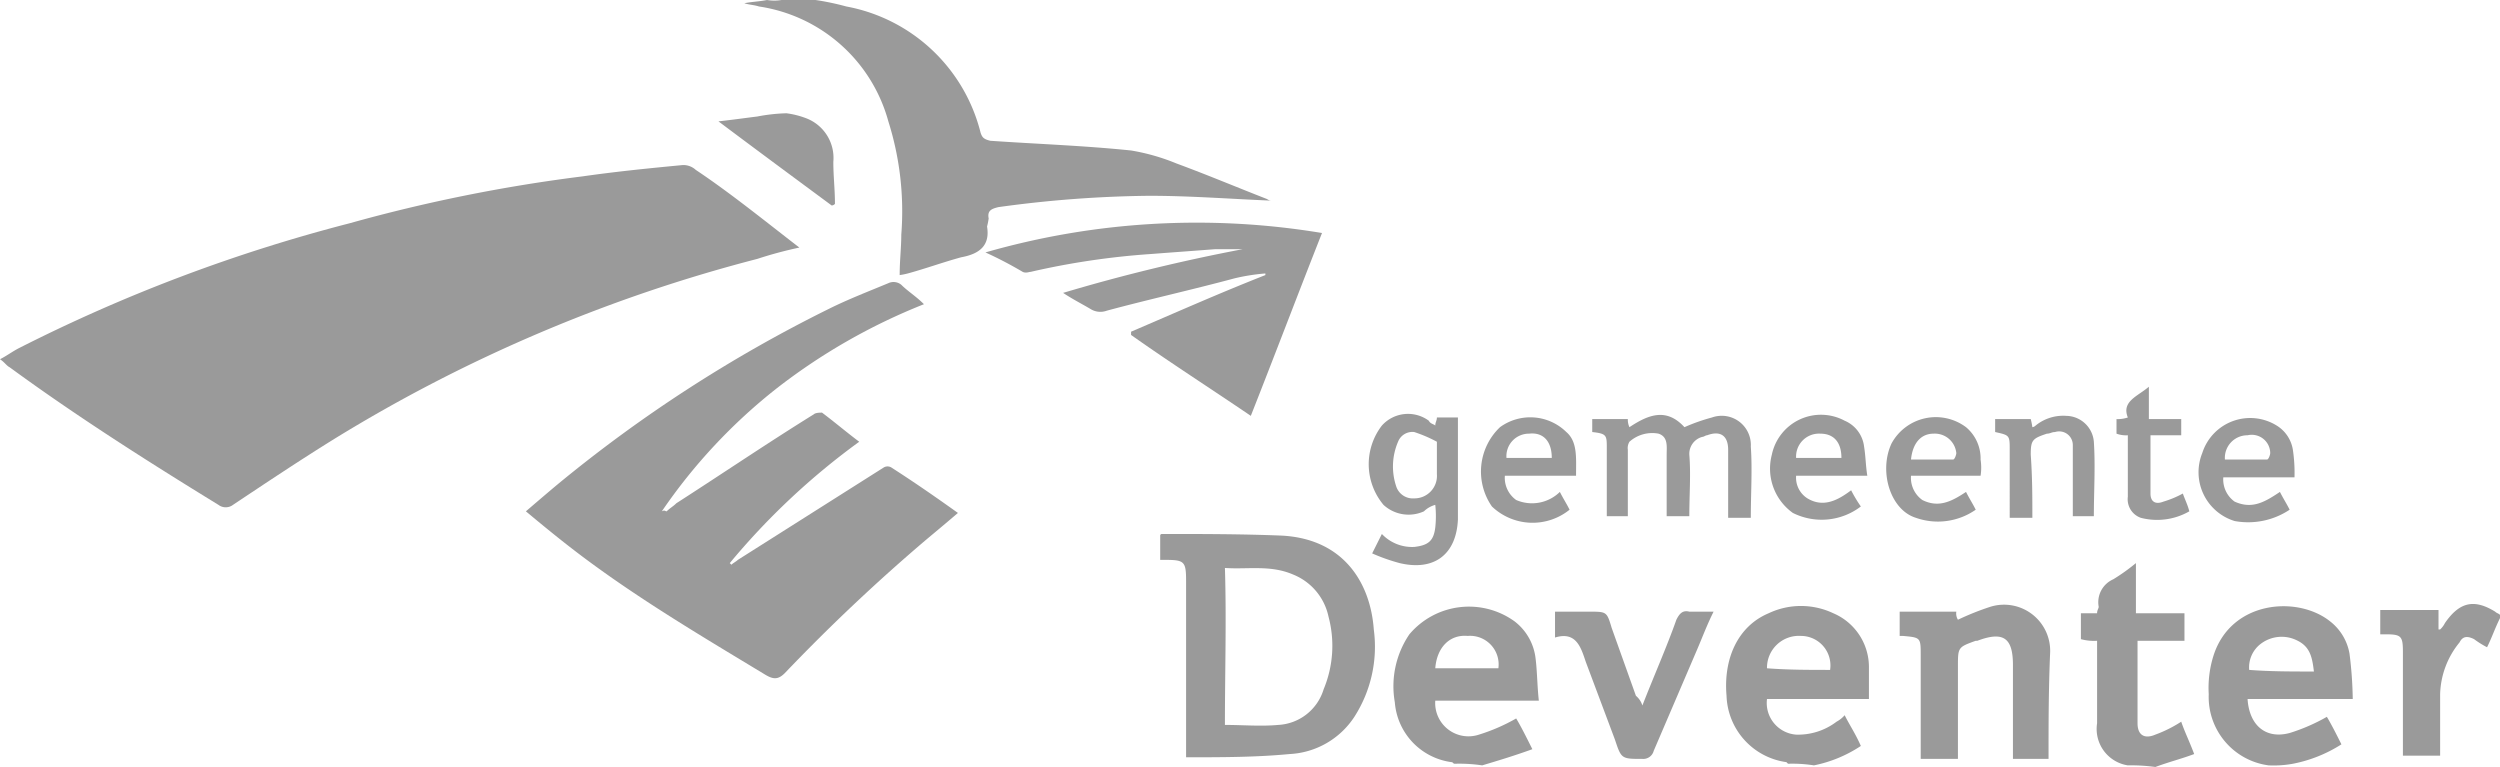
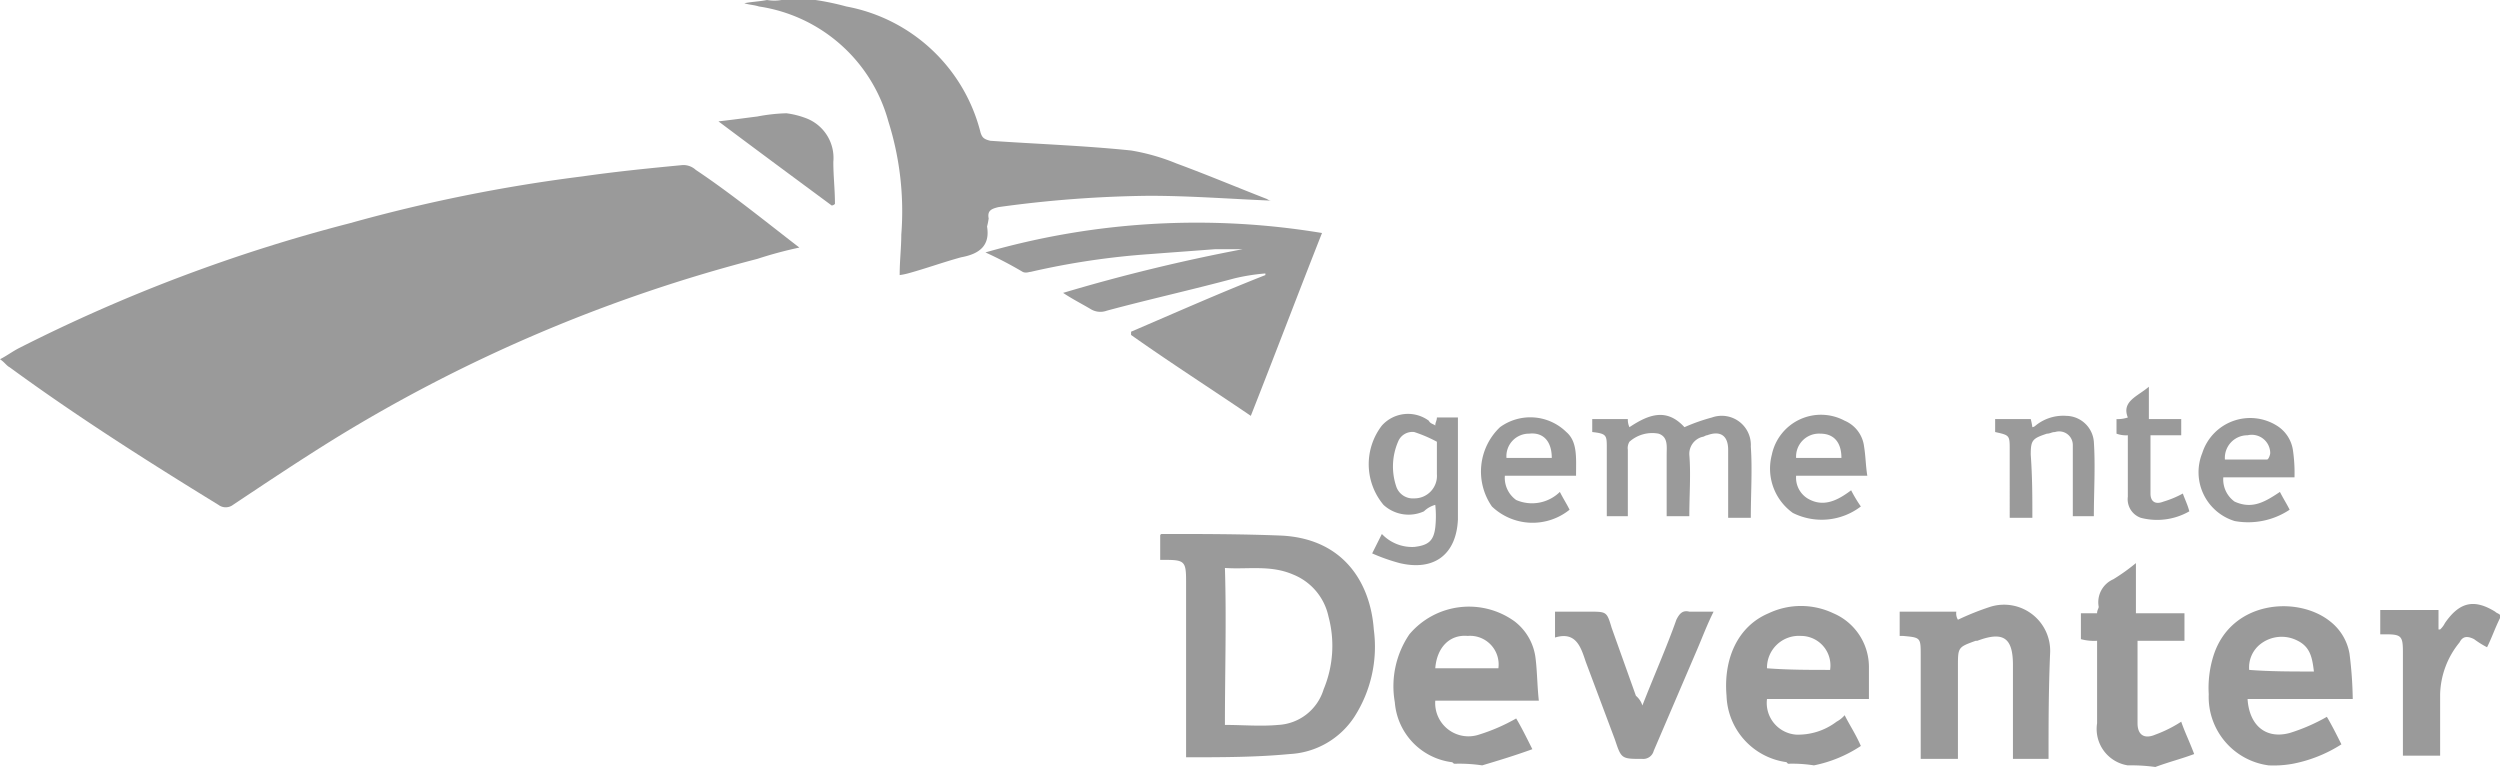
<svg xmlns="http://www.w3.org/2000/svg" id="Group_606" data-name="Group 606" viewBox="0 0 154.5 47.4">
  <defs>
    <style>
      .cls-1 {
        fill: #9a9a9a;
      }
    </style>
  </defs>
  <path id="Path_369" data-name="Path 369" class="cls-1" d="M50.4,0a16.247,16.247,0,0,1,1.9.4,10.533,10.533,0,0,1,8.3,7.8c.1.3.2.4.6.5,2.9.2,5.8.3,8.7.6a12.9,12.9,0,0,1,2.8.8c1.9.7,3.8,1.5,5.6,2.2a.494.494,0,0,0,.3.1c-2.5-.1-5-.3-7.6-.3a72.763,72.763,0,0,0-9.3.7c-.4.1-.7.2-.6.7a4.331,4.331,0,0,1-.1.5c.2,1.2-.5,1.7-1.6,1.9-1.1.3-2.2.7-3.3,1a4.331,4.331,0,0,1-.5.1c0-.9.1-1.7.1-2.5a18.443,18.443,0,0,0-.8-7,9.782,9.782,0,0,0-8-7.1c-.3-.1-.6-.1-.9-.2.5-.1.9-.1,1.4-.2a2.719,2.719,0,0,0,.9,0Z" />
  <path id="Path_370" data-name="Path 370" class="cls-1" d="M89.9,47.2c-.1,0-.1-.1-.2-.1a4.048,4.048,0,0,1-3.5-3.7,5.713,5.713,0,0,1,.9-4.2,4.818,4.818,0,0,1,6.5-.8,3.369,3.369,0,0,1,1.3,2.3c.1.8.1,1.7.2,2.6H88.7a2.056,2.056,0,0,0,2.7,2.1,11.459,11.459,0,0,0,2.3-1c.3.5.6,1.1,1,1.9-1.1.4-2.1.7-3.1,1A9.7,9.7,0,0,0,89.9,47.2Zm-1.2-5.9h3.9a1.767,1.767,0,0,0-1.9-2C89.6,39.2,88.8,40,88.7,41.3Z" />
  <path id="Path_371" data-name="Path 371" class="cls-1" d="M140.2,47.3h0a4.265,4.265,0,0,1-3.7-4.4,6.605,6.605,0,0,1,.3-2.4c1.1-3.4,5.2-3.7,7.2-2.1a3.219,3.219,0,0,1,1.2,2,24.582,24.582,0,0,1,.2,2.8h-6.5c.1,1.6,1.1,2.5,2.6,2.1a11.459,11.459,0,0,0,2.3-1c.3.5.6,1.1.9,1.7a8.593,8.593,0,0,1-3,1.2A6.622,6.622,0,0,1,140.2,47.3Zm2.8-5.8c-.1-.8-.2-1.5-1-1.9a2.132,2.132,0,0,0-2.3.2,1.828,1.828,0,0,0-.7,1.6C140.3,41.5,141.6,41.5,143,41.5Z" />
  <path id="Path_372" data-name="Path 372" class="cls-1" d="M110.5,47.2l-.1-.1a4.283,4.283,0,0,1-3.7-4.1c-.2-2.3.7-4.3,2.6-5.1a4.669,4.669,0,0,1,4,0,3.613,3.613,0,0,1,2.2,3.3v2h-6.3a1.961,1.961,0,0,0,1.8,2.2,3.926,3.926,0,0,0,2.5-.8,1.756,1.756,0,0,0,.5-.4c.3.6.7,1.2,1,1.9a8.125,8.125,0,0,1-2.9,1.2A8.6,8.6,0,0,0,110.5,47.2Zm2.6-5.8a1.823,1.823,0,0,0-1.8-2.1,1.97,1.97,0,0,0-2.1,2C110.5,41.4,111.8,41.4,113.1,41.4Z" />
  <path id="Path_373" data-name="Path 373" class="cls-1" d="M131.5,47.3a2.276,2.276,0,0,1-1.9-2.6V39.6a3.083,3.083,0,0,1-1-.1V37.9h1c0-.2.1-.3.1-.4a1.547,1.547,0,0,1,.9-1.7,12.132,12.132,0,0,0,1.4-1v3.1h3v1.7h-2.9v5.1c0,.7.4,1,1.1.7a7.973,7.973,0,0,0,1.6-.8c.2.6.5,1.2.8,2-.8.3-1.6.5-2.4.8A10.9,10.9,0,0,0,131.5,47.3Z" />
  <path id="Path_374" data-name="Path 374" class="cls-1" d="M154.5,38.2c-.3.6-.5,1.2-.8,1.8a5.582,5.582,0,0,1-.8-.5c-.4-.2-.7-.2-.9.2a5.26,5.26,0,0,0-1.2,3.2v3.8h-2.3V40.3c0-1-.1-1.1-1.1-1.1h-.3V37.7h3.6v1.2h.1a1.38,1.38,0,0,0,.3-.4c.9-1.3,1.8-1.5,3.1-.7.1.1.2.1.3.2C154.5,38.1,154.5,38.2,154.5,38.2Z" />
  <path id="Path_375" data-name="Path 375" class="cls-1" d="M49.4,15.3a25.044,25.044,0,0,0-2.6.7A95.51,95.51,0,0,0,20.7,27.1c-2.1,1.3-4.2,2.7-6.3,4.1a.746.746,0,0,1-.9,0C9.1,28.5,4.7,25.7.6,22.7c-.2-.1-.3-.3-.6-.5.4-.2.8-.5,1.2-.7a100.606,100.606,0,0,1,20.4-7.7A99.243,99.243,0,0,1,36,10.9c2.1-.3,4.1-.5,6.2-.7a1.136,1.136,0,0,1,.8.3C45.1,11.9,47.2,13.6,49.4,15.3Z" />
-   <path id="Path_376" data-name="Path 376" class="cls-1" d="M41.2,31.6c.2-.2.4-.3.6-.5,2.8-1.8,5.6-3.7,8.5-5.5.1-.1.4-.1.5-.1.8.6,1.5,1.2,2.3,1.8a43.906,43.906,0,0,0-8,7.5l.1.1c.1-.1.3-.2.4-.3l9-5.7a.454.454,0,0,1,.5,0c1.4.9,2.7,1.8,4.1,2.8-.7.6-1.3,1.1-1.9,1.6a115.1,115.1,0,0,0-8.8,8.3c-.4.4-.7.4-1.2.1-3.8-2.3-7.7-4.6-11.3-7.3-1.2-.9-2.3-1.8-3.5-2.8.7-.6,1.4-1.2,2-1.7A86.681,86.681,0,0,1,51.2,19.1c1.2-.6,2.5-1.1,3.7-1.6a.755.755,0,0,1,.8.1c.4.4.9.7,1.4,1.2A37.085,37.085,0,0,0,48,24a34.136,34.136,0,0,0-7.1,7.6C41.1,31.5,41.1,31.6,41.2,31.6Z" />
  <path id="Path_377" data-name="Path 377" class="cls-1" d="M60.9,15.6a47.247,47.247,0,0,1,20.8-1.2c-1.5,3.8-2.9,7.5-4.4,11.3-2.5-1.7-5-3.3-7.4-5v-.2c2.8-1.2,5.5-2.4,8.3-3.5v-.1a12.5,12.5,0,0,0-1.9.3c-2.6.7-5.3,1.3-7.9,2a1.147,1.147,0,0,1-1-.1c-.5-.3-1.1-.6-1.7-1a111.989,111.989,0,0,1,11.1-2.7H75.1c-1.3.1-2.7.2-4,.3a47.227,47.227,0,0,0-7.4,1.1c-.1,0-.3.1-.5,0A24.2,24.2,0,0,0,60.9,15.6Z" />
  <path id="Path_378" data-name="Path 378" class="cls-1" d="M73.3,46.8V35.9c0-1.2-.1-1.3-1.3-1.3h-.3V33.1a.1.1,0,0,1,.1-.1c2.5,0,4.9,0,7.4.1,3.9.2,5.5,3,5.7,5.8a8.017,8.017,0,0,1-1.2,5.4,5.085,5.085,0,0,1-4,2.3C77.6,46.8,75.5,46.8,73.3,46.8Zm2.4-2c1.1,0,2.2.1,3.3,0a3.1,3.1,0,0,0,2.8-2.2,6.981,6.981,0,0,0,.3-4.5,3.607,3.607,0,0,0-2.2-2.6c-1.4-.6-2.8-.3-4.2-.4C75.8,38.3,75.7,41.5,75.7,44.8Z" />
  <path id="Path_379" data-name="Path 379" class="cls-1" d="M126.6,46.9h-2.2V41.1c0-1.7-.6-2.1-2.2-1.5h-.1c-1.1.4-1.1.4-1.1,1.6v5.7h-2.3V40.5c0-1.1,0-1.1-1.1-1.2h-.2V37.8h3.5a.749.749,0,0,0,.1.5,16.673,16.673,0,0,1,2-.8,2.851,2.851,0,0,1,3.7,2.8C126.6,42.6,126.6,44.7,126.6,46.9Z" />
  <path id="Path_380" data-name="Path 380" class="cls-1" d="M101.5,43.6c.7-1.8,1.5-3.6,2.1-5.3.2-.4.4-.6.8-.5h1.5c-.4.8-.7,1.6-1,2.3l-2.7,6.3a.666.666,0,0,1-.7.5c-1.3,0-1.3,0-1.7-1.2L98,40.9c-.3-.9-.6-1.9-1.9-1.5V37.8h2.1c1.1,0,1.1,0,1.4,1l1.5,4.2A1.275,1.275,0,0,1,101.5,43.6Z" />
  <path id="Path_381" data-name="Path 381" class="cls-1" d="M104.4,31.9H103V28.1c0-.5.1-1.1-.5-1.3a2.113,2.113,0,0,0-1.8.5.749.749,0,0,0-.1.5v4.1H99.3V27.7c0-.8,0-.9-.9-1v-.8h2.2a1.087,1.087,0,0,0,.1.5c1.2-.8,2.3-1.2,3.4,0a11.5,11.5,0,0,1,1.7-.6,1.8,1.8,0,0,1,2.4,1.8c.1,1.4,0,2.9,0,4.4h-1.4V27.8c0-.9-.5-1.2-1.3-.9-.1,0-.2.1-.3.1a1.084,1.084,0,0,0-.8,1.1C104.5,29.3,104.4,30.6,104.4,31.9Z" />
  <path id="Path_382" data-name="Path 382" class="cls-1" d="M88.7,26.3c0-.2.1-.3.1-.5h1.3v6.3c-.1,2.2-1.5,3.2-3.6,2.7a11.5,11.5,0,0,1-1.7-.6l.6-1.2a2.568,2.568,0,0,0,2,.8c.9-.1,1.2-.4,1.3-1.2a6.534,6.534,0,0,0,0-1.4,1.612,1.612,0,0,0-.7.4,2.288,2.288,0,0,1-2.5-.4,3.913,3.913,0,0,1-.1-4.9,2.167,2.167,0,0,1,2.9-.3C88.4,26.2,88.6,26.2,88.7,26.3Zm.1,2.4V27.3a8.428,8.428,0,0,0-1.4-.6.95.95,0,0,0-1,.6,3.871,3.871,0,0,0-.1,2.8,1.081,1.081,0,0,0,1.1.7,1.391,1.391,0,0,0,1.4-1.5Z" />
-   <path id="Path_383" data-name="Path 383" class="cls-1" d="M122.4,29.4h-4.3a1.683,1.683,0,0,0,.7,1.5c1,.5,1.8.1,2.7-.5.2.4.4.7.6,1.1a4.089,4.089,0,0,1-3.7.5c-1.6-.5-2.3-2.9-1.5-4.6a3.116,3.116,0,0,1,4.6-1,2.518,2.518,0,0,1,.9,2A3.278,3.278,0,0,1,122.4,29.4Zm-4.3-1h2.6c.1,0,.2-.3.2-.4a1.332,1.332,0,0,0-1.4-1.2C118.7,26.8,118.2,27.4,118.1,28.4Z" />
  <path id="Path_384" data-name="Path 384" class="cls-1" d="M140.9,30.4c.2.4.4.7.6,1.1a4.622,4.622,0,0,1-3.4.7,3.155,3.155,0,0,1-2-4.2,3.108,3.108,0,0,1,4.6-1.7,2.151,2.151,0,0,1,1,1.5,9.7,9.7,0,0,1,.1,1.7h-4.4a1.683,1.683,0,0,0,.7,1.5C139.2,31.5,140,31,140.9,30.4Zm-3.4-2h2.6c.1,0,.2-.3.2-.4a1.141,1.141,0,0,0-1.4-1.1A1.394,1.394,0,0,0,137.5,28.4Z" />
  <path id="Path_385" data-name="Path 385" class="cls-1" d="M97.4,29.4H93a1.683,1.683,0,0,0,.7,1.5,2.458,2.458,0,0,0,2.7-.5c.2.4.4.7.6,1.1a3.641,3.641,0,0,1-4.8-.2,3.784,3.784,0,0,1,.5-4.9,3.18,3.18,0,0,1,4.1.3C97.5,27.3,97.4,28.3,97.4,29.4Zm-1.5-1.1c0-1-.5-1.6-1.4-1.5a1.391,1.391,0,0,0-1.4,1.5Z" />
  <path id="Path_386" data-name="Path 386" class="cls-1" d="M115.4,29.4H111a1.513,1.513,0,0,0,.7,1.4c1,.6,1.9.1,2.7-.5a8.794,8.794,0,0,0,.6,1,3.983,3.983,0,0,1-4.2.4,3.365,3.365,0,0,1-1.3-3.6A3.1,3.1,0,0,1,114,26a1.986,1.986,0,0,1,1.2,1.6C115.3,28.2,115.3,28.8,115.4,29.4ZM111,28.3h2.8c0-1-.5-1.5-1.3-1.5A1.417,1.417,0,0,0,111,28.3Z" />
  <path id="Path_387" data-name="Path 387" class="cls-1" d="M125.6,32h-1.4V27.8c0-.9,0-.9-.9-1.1v-.8h2.2a4.331,4.331,0,0,1,.1.5.349.349,0,0,0,.2-.1,2.7,2.7,0,0,1,1.9-.6,1.738,1.738,0,0,1,1.7,1.6c.1,1.5,0,3.1,0,4.6h-1.3V27.5a.843.843,0,0,0-1.1-.8c-.2,0-.3.1-.5.1-.9.3-1,.4-1,1.3C125.6,29.5,125.6,30.7,125.6,32Z" />
  <path id="Path_388" data-name="Path 388" class="cls-1" d="M51.4,12.7c-2.3-1.7-4.6-3.4-7-5.2.9-.1,1.6-.2,2.4-.3A11.019,11.019,0,0,1,48.6,7a5.274,5.274,0,0,1,1.2.3A2.624,2.624,0,0,1,51.5,10c0,.9.1,1.7.1,2.6A.31.31,0,0,1,51.4,12.7Z" />
  <path id="Path_389" data-name="Path 389" class="cls-1" d="M132.8,23.9v2h2v1h-1.9v3.6c0,.5.3.7.8.5a6.117,6.117,0,0,0,1.2-.5c.1.3.3.7.4,1.1a4,4,0,0,1-3,.4,1.213,1.213,0,0,1-.8-1.3V26.9a1.7,1.7,0,0,1-.7-.1v-.9a1.952,1.952,0,0,0,.7-.1C131.1,24.8,132.1,24.5,132.8,23.9Z" />
</svg>